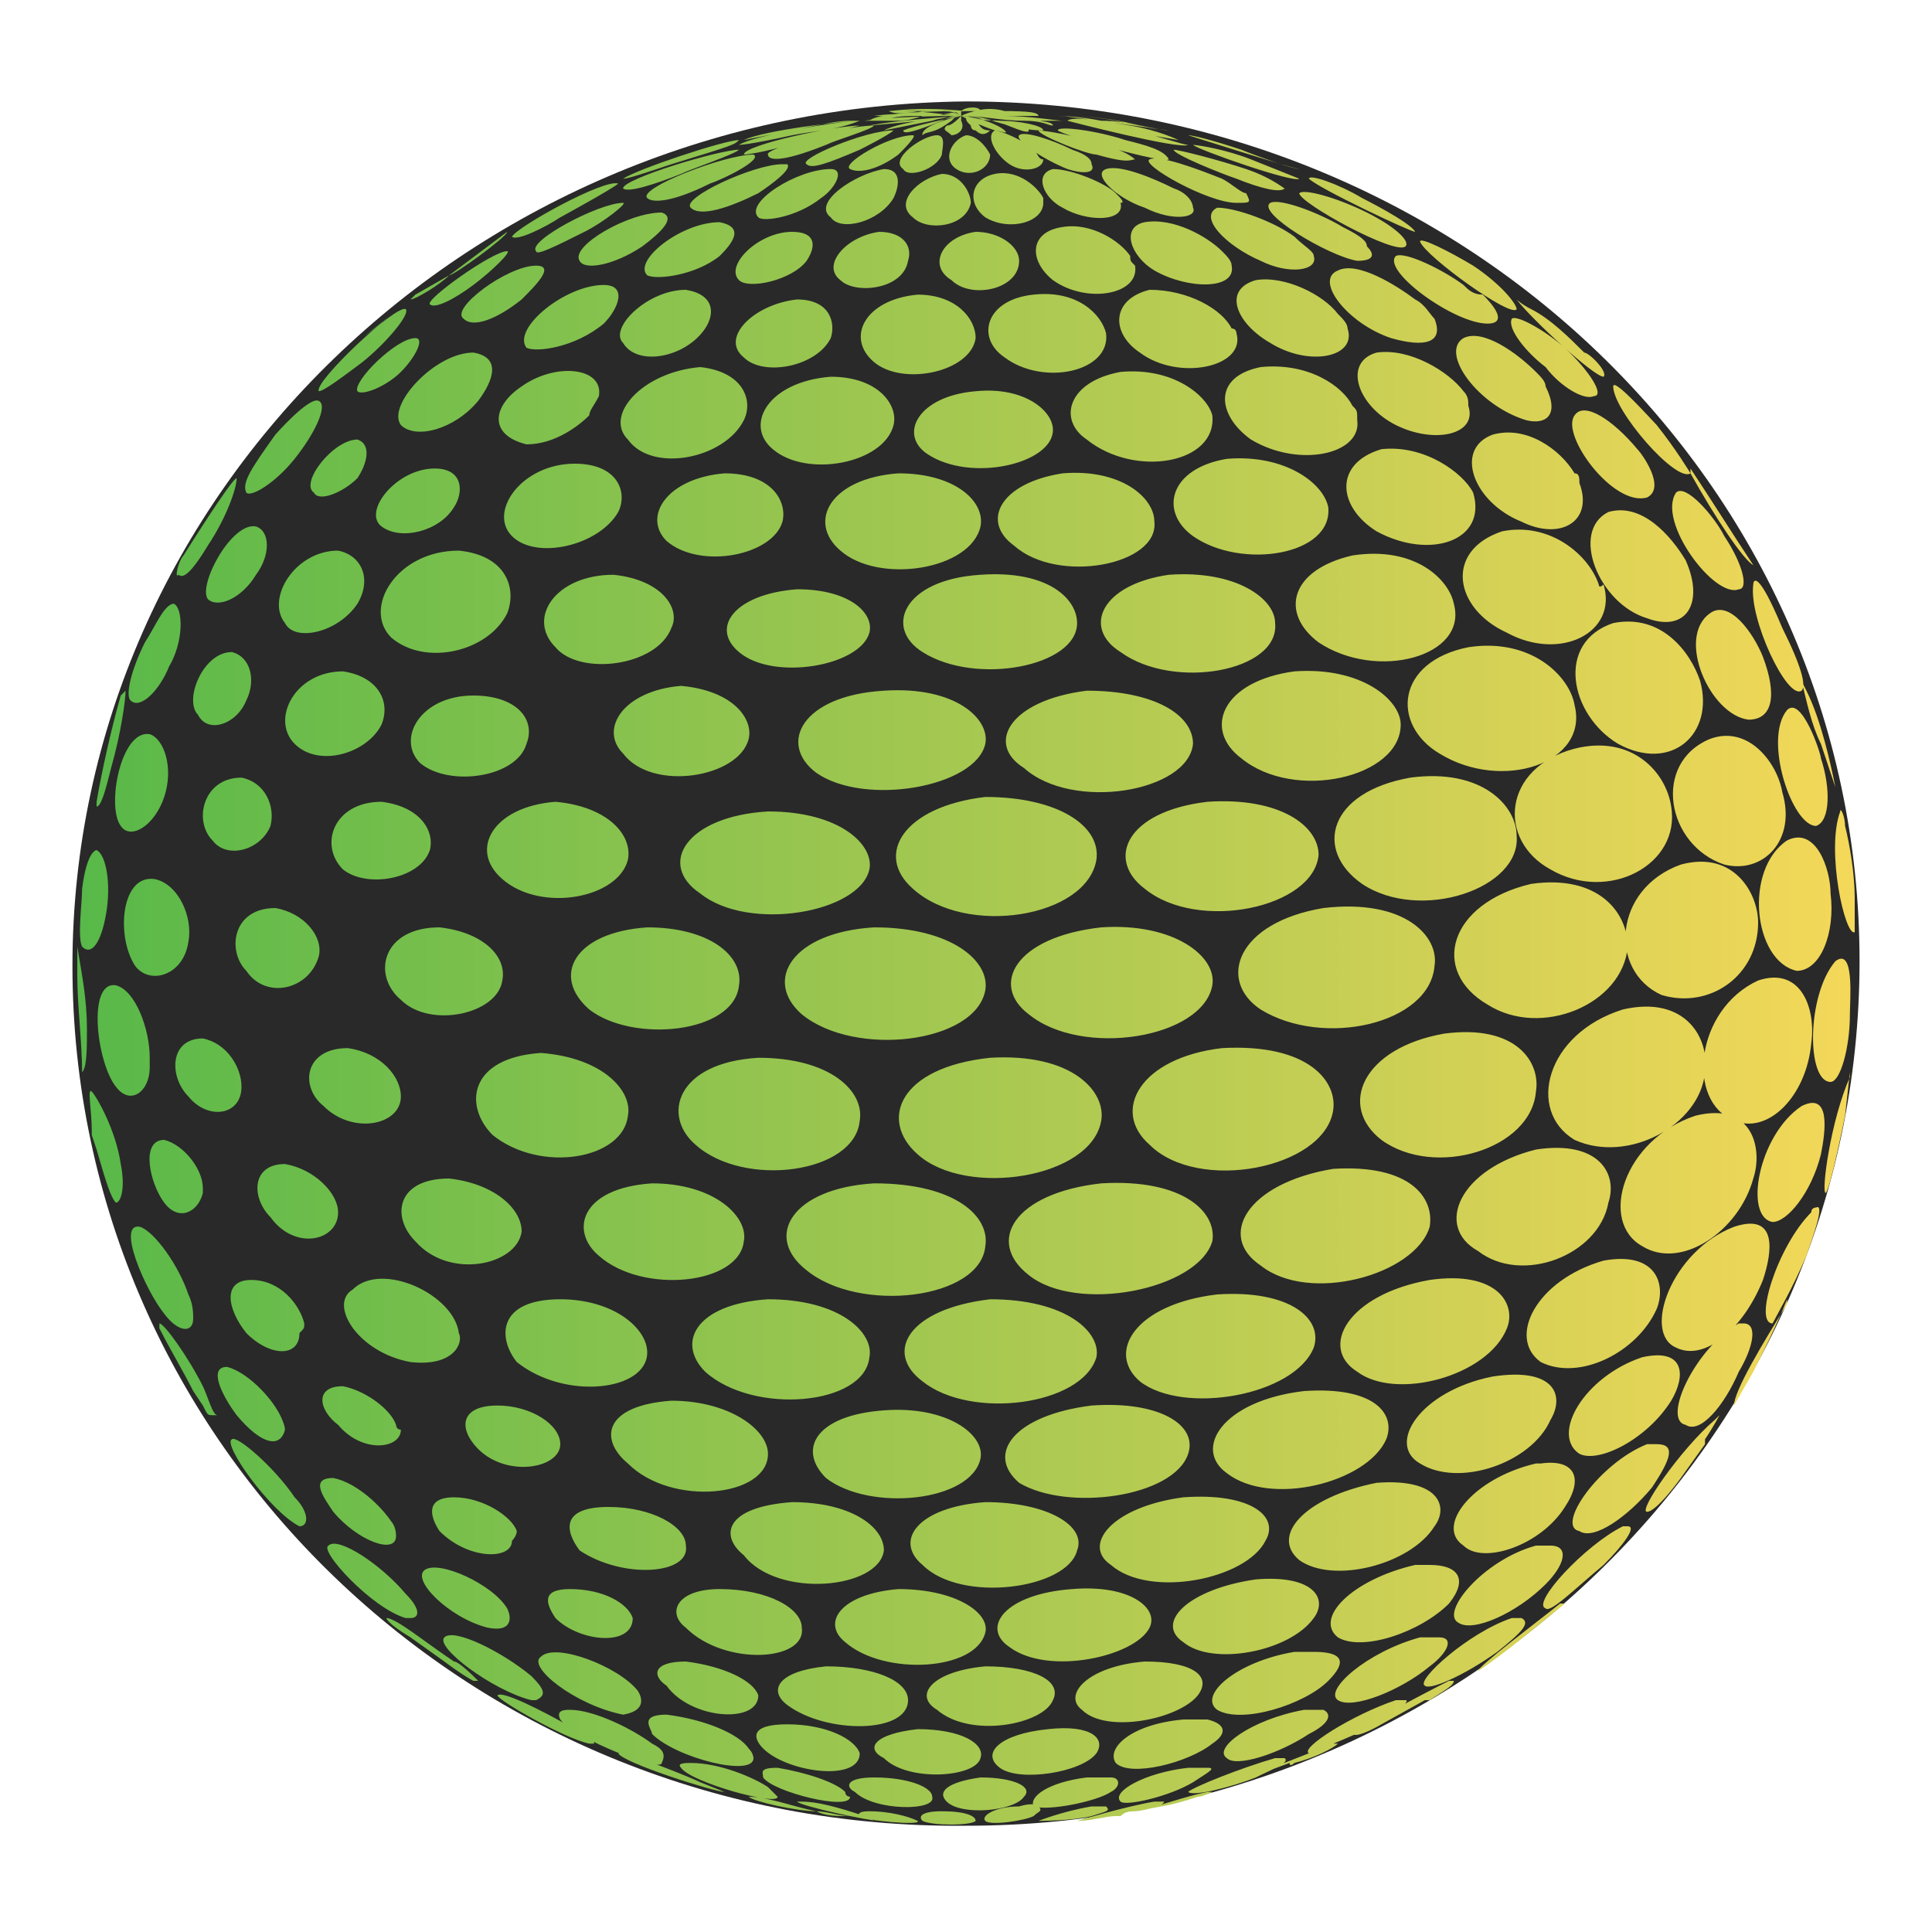
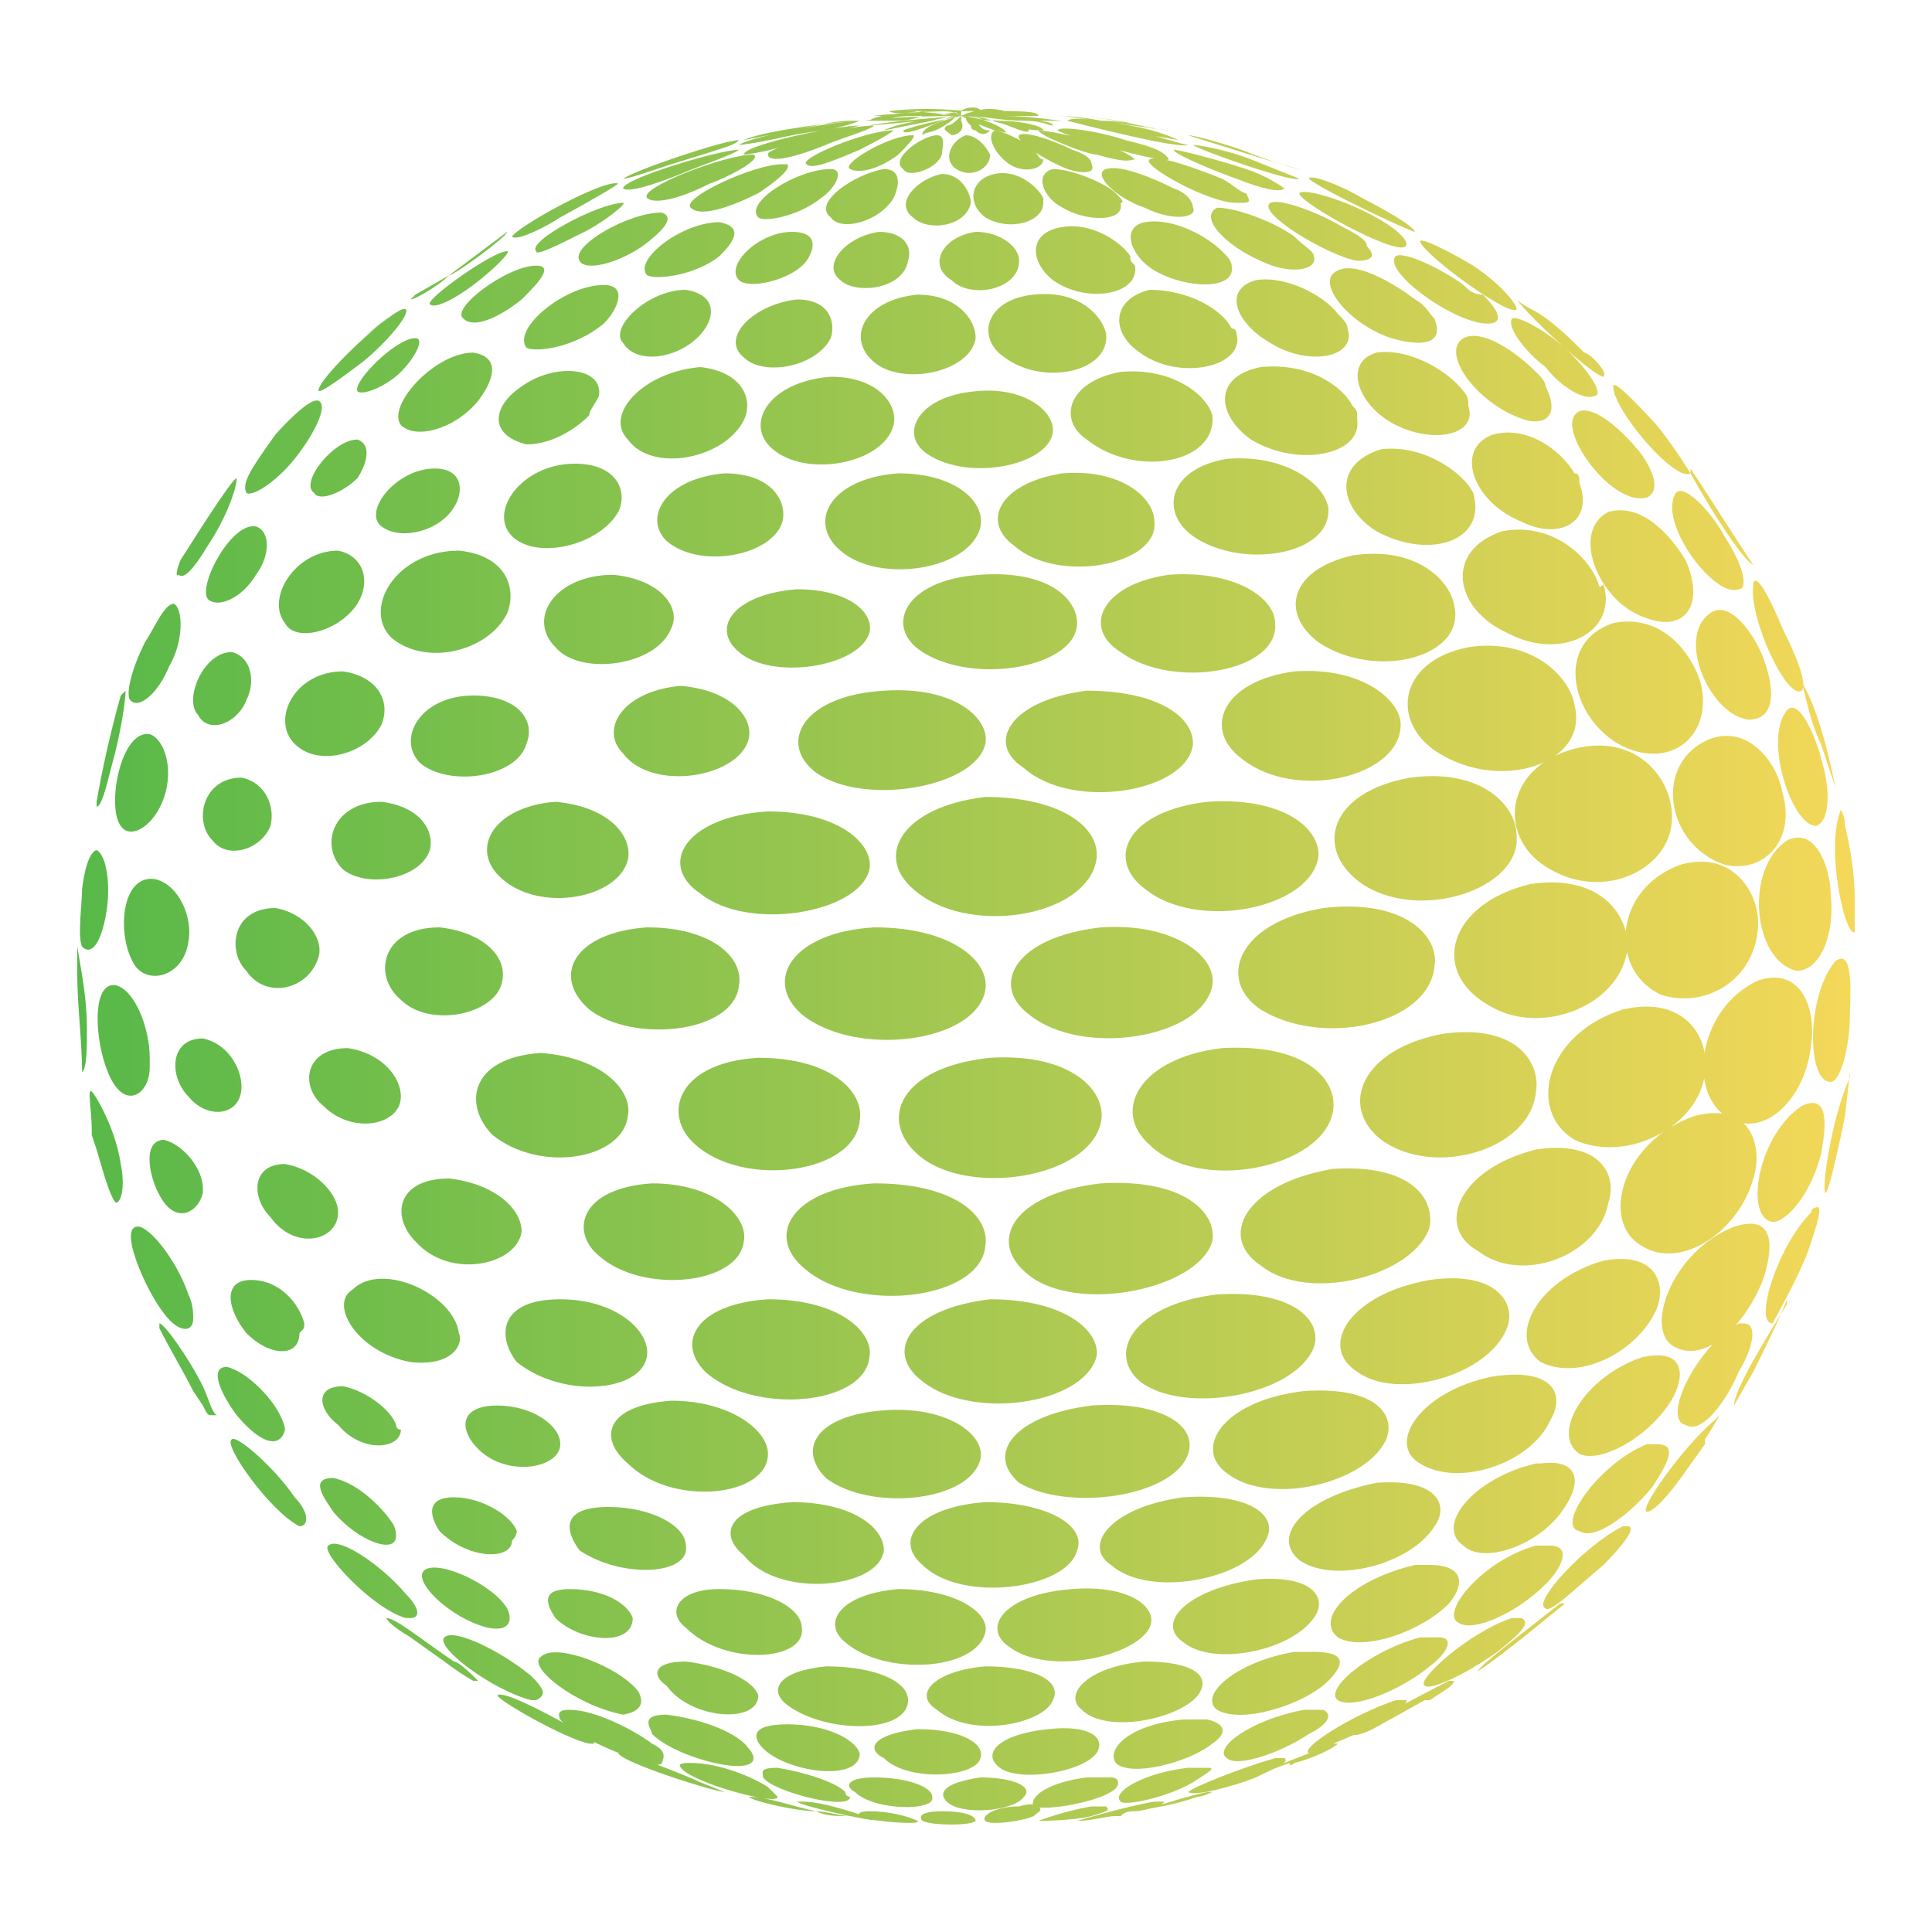
<svg xmlns="http://www.w3.org/2000/svg" version="1.1" id="Layer_1" x="0px" y="0px" width="40px" height="40px" viewBox="0 0 40 40" style="enable-background:new 0 0 40 40;" xml:space="preserve">
  <style type="text/css">
	.st0{fill:#292929;}
	.st1{fill:url(#SVGID_1_);}
</style>
  <g>
-     <path class="st0" d="M20,37.8c10.2,0,18.5-8,18.5-17.9c0-9.9-8.3-17.8-18.5-17.8C9.8,2.2,1.5,10.2,1.5,20   C1.5,29.9,9.8,37.9,20,37.8z" />
    <linearGradient id="SVGID_1_" gradientUnits="userSpaceOnUse" x1="-2.302" y1="300.225" x2="40.981" y2="300.225" gradientTransform="matrix(1 0 0 -1 0 320.225)">
      <stop offset="0" style="stop-color:#47B547" />
      <stop offset="1" style="stop-color:#FFDA5A" />
    </linearGradient>
    <path class="st1" d="M9.3,5.7C9.1,5.9,8.6,6.2,8.5,6.2c0,0,0,0,0.1-0.1l0,0L9.3,5.7c1.2-0.9,1.2-0.9,1.2-0.9   C10.5,4.9,9.4,5.7,9.3,5.7z M9.8,5.9c0.4-0.3,0.8-0.7,0.7-0.7c-0.3,0-1.7,1-1.6,1.1C9,6.4,9.4,6.2,9.8,5.9z M10.8,6.2   c0.3-0.3,0.7-0.7,0.3-0.7c-0.6,0-1.8,0.9-1.5,1.1C9.8,6.8,10.3,6.6,10.8,6.2z M20.2,7c0-0.4-0.4-0.9-1.2-0.9   c-1.1,0.1-1.5,0.9-0.9,1.4C18.7,8,20.1,7.7,20.2,7z M22.9,6.9c-0.1-0.4-0.6-0.9-1.5-0.8c-1,0.1-1.2,0.9-0.6,1.3   C21.6,8,23,7.7,22.9,6.9z M25.5,6.8c-0.2-0.4-0.9-0.8-1.7-0.8C23,6.2,23,6.9,23.6,7.3c0.8,0.6,2.2,0.3,2-0.4   C25.6,6.9,25.6,6.8,25.5,6.8z M27.7,6.5c-0.3-0.4-1.1-0.8-1.7-0.7c-0.7,0.2-0.4,0.9,0.3,1.3c0.8,0.5,1.8,0.3,1.6-0.3   C27.9,6.7,27.8,6.6,27.7,6.5z M29.3,6.2c-0.4-0.3-1.2-0.8-1.6-0.6c-0.5,0.2,0.2,1.1,1.1,1.4c0.7,0.2,1.1,0.1,0.9-0.4   C29.6,6.5,29.5,6.3,29.3,6.2z M30.3,5.9c-0.4-0.3-1.2-0.7-1.4-0.6c-0.3,0.3,1.2,1.4,1.9,1.4c0.3,0,0.3-0.2-0.1-0.6   C30.5,6.1,30.4,6,30.3,5.9z M12.5,6.7c0.3-0.3,0.5-0.8,0-0.8c-0.8,0-1.9,0.9-1.6,1.3C11.1,7.3,11.9,7.2,12.5,6.7z M14.6,6.8   c0.2-0.3,0.2-0.7-0.4-0.8c-0.8,0-1.6,0.8-1.3,1.1C13.2,7.6,14.2,7.4,14.6,6.8z M17.2,7c0.1-0.3,0-0.8-0.7-0.8   c-0.9,0.1-1.6,0.8-1.1,1.2C15.8,7.8,16.9,7.6,17.2,7z M30.5,5.5C30,5.2,29.4,4.9,29.4,5c0.1,0.3,1.9,1.6,2,1.4   C31.4,6.3,31.1,5.9,30.5,5.5z M7.5,7L7.5,7c0.1-0.1,0.4-0.3,0.6-0.5C7.8,6.8,7.6,6.9,7.5,7z M6.1,9.5c0.4-0.5,0.7-1.1,0.5-1.2   C6.4,8.2,5.7,9,5.7,9C5.2,9.7,5,10,5.1,10.2C5.2,10.3,5.7,10,6.1,9.5z M7.4,9.9c0.2-0.3,0.3-0.7,0-0.8c-0.5,0-1.2,0.9-0.9,1.1   C6.6,10.4,7.1,10.2,7.4,9.9z M20.3,10.9c0.1-0.5-0.5-1.1-1.7-1.1c-1.4,0.1-1.9,1-1.2,1.6C18.2,12.1,20.1,11.8,20.3,10.9z    M23.9,10.8c0-0.5-0.7-1.1-1.9-1c-1.3,0.2-1.7,1-1,1.5C21.9,12.1,24,11.7,23.9,10.8z M27.5,10.5c-0.1-0.5-0.9-1.1-2.1-1   c-1.2,0.2-1.4,1.1-0.7,1.6c1,0.7,2.9,0.4,2.8-0.6C27.5,10.6,27.5,10.5,27.5,10.5z M30.5,10.2c-0.2-0.4-1-1-1.9-0.9   c-1,0.3-0.9,1.2-0.1,1.7C29.6,11.6,30.8,11.2,30.5,10.2C30.5,10.3,30.5,10.2,30.5,10.2z M32.6,9.8c-0.3-0.5-1-1-1.7-0.8   c-0.8,0.3-0.4,1.4,0.6,1.8c0.8,0.4,1.5,0,1.2-0.8C32.7,9.9,32.7,9.8,32.6,9.8z M33.9,9.3c-0.5-0.6-1.1-1-1.3-0.7   c-0.3,0.4,0.8,1.9,1.5,1.7C34.5,10.1,34,9.4,33.9,9.3z M9.4,10.5C9.6,10.2,9.6,9.7,9,9.7c-0.8,0-1.5,0.9-1.1,1.2   C8.3,11.2,9.1,11,9.4,10.5z M12.8,10.6c0.2-0.4,0-1-0.9-1c-1.1,0-1.8,1-1.3,1.5C11.1,11.6,12.4,11.3,12.8,10.6z M16.2,10.8   c0.1-0.4-0.2-1-1.2-1c-1.2,0.1-1.7,0.9-1.2,1.4C14.5,11.8,16,11.5,16.2,10.8z M34.3,8.8c-0.1-0.1-0.9-1-0.9-0.8   c0,0.5,1.3,2,1.6,1.8C35,9.8,34.7,9.3,34.3,8.8z M3.5,13.8c0.3-0.5,0.3-1.2,0.1-1.3c-0.2,0-0.4,0.5-0.6,0.8   c-0.3,0.6-0.4,1.1-0.3,1.2C2.9,14.7,3.3,14.3,3.5,13.8z M5.1,14.5c0.2-0.4,0.1-0.9-0.3-1c-0.6,0-1,1-0.7,1.3   C4.3,15.2,4.9,15,5.1,14.5z M20.4,15.4c0.1-0.5-0.6-1.2-2.1-1.1c-1.7,0.1-2.2,1.1-1.4,1.7C17.9,16.7,20.2,16.3,20.4,15.4z    M24.7,15.4c0-0.6-0.8-1.1-2.2-1.1c-1.6,0.2-2.1,1.1-1.3,1.6C22.2,16.8,24.6,16.4,24.7,15.4z M29,15c0-0.5-0.8-1.2-2.2-1.1   c-1.5,0.2-1.9,1.2-1.1,1.8C26.8,16.6,29,16.1,29,15z M32.6,14.6c-0.1-0.6-0.9-1.4-2.2-1.2c-1.5,0.3-1.6,1.6-0.6,2.2   C31.1,16.4,32.9,15.8,32.6,14.6z M35.2,14.1c-0.2-0.6-0.8-1.4-1.8-1.2c-1.2,0.4-0.9,1.9,0.1,2.5C34.6,16,35.5,15.2,35.2,14.1z    M36.5,13.6c-0.2-0.5-0.7-1.2-1.1-0.9c-0.7,0.5,0,2.1,0.8,2.2C36.7,14.9,36.8,14.4,36.5,13.6z M7.9,15c0.2-0.5-0.1-1-0.8-1.1   c-1,0-1.5,1-1,1.5C6.6,15.9,7.6,15.6,7.9,15z M10.9,15.4c0.2-0.5-0.2-1-1.1-1c-1.1,0-1.6,0.9-1.1,1.4C9.3,16.3,10.7,16.1,10.9,15.4   z M15.5,15.3c0.1-0.4-0.3-1-1.4-1.1c-1.2,0.1-1.7,0.9-1.2,1.4C13.5,16.4,15.3,16.1,15.5,15.3z M36.9,13c-0.5-1.2-0.6-1-0.6-0.9   c-0.1,0.7,0.7,2.4,1,2.2C37.4,14.2,37.3,13.8,36.9,13z M11.6,4.5c0,0,1.1-0.6,1.2-0.7l0,0c-0.3-0.1-2.1,0.9-2.2,1.1l0,0   C10.7,5,11.3,4.7,11.6,4.5z M12.1,4.8c0.4-0.2,0.9-0.6,0.8-0.6l0,0c-0.5,0-2,0.8-1.8,1C11.1,5.3,11.5,5.1,12.1,4.8z M21.1,5.4   c0-0.3-0.4-0.6-0.9-0.6c-0.7,0.1-1,0.7-0.5,1C20.1,6.2,21.1,6,21.1,5.4z M23.4,5.3C23.2,5,22.6,4.6,22,4.7   c-0.7,0.1-0.7,0.7-0.2,1.1c0.7,0.5,1.8,0.3,1.7-0.3C23.4,5.4,23.4,5.4,23.4,5.3z M25.3,5.2c-0.3-0.3-1-0.7-1.6-0.6   c-0.5,0.1-0.3,0.7,0.2,1C24.6,6,25.6,6,25.5,5.5C25.5,5.4,25.4,5.3,25.3,5.2z M26.8,4.9c-0.4-0.3-1.2-0.6-1.6-0.6   c-0.4,0.2,0.2,0.8,0.9,1.1c0.6,0.3,1.2,0.2,1.1-0.1C27.2,5.2,27,5.1,26.8,4.9z M27.8,4.7c-0.5-0.3-1.3-0.6-1.5-0.5   c-0.3,0.2,1.2,1.1,1.8,1.2c0.3,0,0.4-0.1,0.2-0.3C28.3,5,28.2,4.9,27.8,4.7z M13.3,5.1c0.4-0.3,0.7-0.6,0.4-0.7l0,0   c-0.7,0-1.9,0.7-1.7,1C12.1,5.6,12.7,5.5,13.3,5.1z M14.9,5.3c0.3-0.3,0.5-0.6,0-0.7c-0.8,0-1.8,0.8-1.5,1.1   C13.6,5.8,14.4,5.7,14.9,5.3z M16.7,5.4c0.2-0.3,0.2-0.6-0.3-0.6c-0.7,0-1.4,0.7-1.1,1C15.5,6,16.4,5.8,16.7,5.4z M18.8,5.4   c0.1-0.3-0.1-0.6-0.6-0.6c-0.7,0.1-1.2,0.7-0.8,1C17.7,6.1,18.7,6,18.8,5.4z M28.3,4.4C27.7,4.1,27,3.9,26.9,4c0,0.2,2,1.3,2.2,1.1   C29.2,5,28.9,4.7,28.3,4.4z M28.2,4.1c-0.5-0.3-1.1-0.5-1.1-0.4l0,0c0.2,0.2,2.1,1.1,2.2,1.1C29.2,4.6,28.2,4.1,28.2,4.1z M7.5,7.5   c0.5-0.4,1-1,0.9-1.1C8.2,6.3,6.5,7.9,6.6,8.1C6.7,8.1,7.1,7.8,7.5,7.5z M8.3,7.7C8.6,7.4,8.8,7,8.6,7c-0.4,0-1.3,0.9-1.2,1.1   C7.5,8.2,8,8,8.3,7.7z M21.8,8.9c0-0.4-0.6-0.9-1.6-0.8c-1.2,0.1-1.6,0.9-1,1.3C20.1,10,21.8,9.6,21.8,8.9z M25.1,8.6   c-0.1-0.4-0.8-1-1.9-0.9c-1.1,0.2-1.3,1-0.7,1.4C23.5,9.9,25.2,9.6,25.1,8.6C25.1,8.7,25.1,8.7,25.1,8.6z M28,8.4   c-0.2-0.4-0.9-0.9-1.9-0.8c-1,0.2-0.9,1-0.2,1.5c1,0.6,2.3,0.3,2.2-0.4C28.1,8.5,28.1,8.5,28,8.4z M30.3,8.1   c-0.3-0.4-1.1-0.9-1.8-0.8c-0.7,0.2-0.4,1.1,0.4,1.5c0.8,0.4,1.7,0.2,1.5-0.4C30.4,8.3,30.4,8.2,30.3,8.1z M31.8,7.7   c-0.4-0.4-1.1-0.9-1.5-0.7c-0.5,0.3,0.3,1.4,1.3,1.7C32,8.8,32.3,8.6,32,8C32,7.9,31.9,7.8,31.8,7.7z M9.9,8.3   c0.3-0.4,0.5-0.9-0.1-1C9,7.3,8,8.4,8.3,8.8C8.6,9.1,9.4,8.9,9.9,8.3z M12.2,8.6c0-0.1,0.1-0.2,0.2-0.4c0.1-0.6-0.9-0.7-1.6-0.2   c-0.6,0.4-0.7,1,0.1,1.2C11.5,9.2,12,8.8,12.2,8.6z M15.4,8.7c0.2-0.4,0-1-0.9-1.1c-1.2,0.1-2,1-1.5,1.5C13.5,9.8,15,9.5,15.4,8.7z    M18.5,8.8c0.1-0.4-0.3-1-1.3-1c-1.3,0.1-1.8,1-1.2,1.5C16.7,9.9,18.3,9.6,18.5,8.8z M32.5,7.3c-0.4-0.4-1.1-0.8-1.2-0.7   c-0.1,0.2,0.3,0.7,0.7,1C32.3,8,32.8,8.3,33,8.2C33.2,8.2,33,7.8,32.5,7.3z M32.8,7.3c-0.3-0.3-0.7-0.7-1.1-0.9l0,0   c-0.2-0.1-0.3-0.2-0.3-0.2l0,0c0.3,0.4,1.6,1.6,1.8,1.6l0,0C33.3,7.7,32.9,7.3,32.8,7.3z M4.3,11.3c0.4-0.6,0.6-1.2,0.6-1.4l0,0   c-0.1,0-1.1,1.6-1.1,1.6l0,0c-0.1,0.1-0.2,0.5-0.1,0.4C3.8,12,4,11.8,4.3,11.3z M5.3,11.9c0.3-0.4,0.3-0.9,0-1   c-0.5-0.1-1.2,1.2-1,1.5C4.5,12.6,5,12.4,5.3,11.9z M22.3,12.9c0-0.5-0.6-1.1-2-1c-1.6,0.1-2,1.1-1.2,1.6   C20.2,14.2,22.3,13.8,22.3,12.9z M26.4,12.9c0-0.5-0.8-1.1-2.2-1c-1.4,0.2-1.8,1.1-1,1.6C24.3,14.3,26.5,13.9,26.4,12.9z    M30.1,12.5c-0.1-0.5-0.8-1.2-2.1-1c-1.3,0.3-1.5,1.2-0.7,1.8C28.5,14.1,30.4,13.6,30.1,12.5z M33.1,12.1c-0.2-0.6-1-1.3-2-1.1   c-1.2,0.4-1,1.6,0.1,2.1c1.1,0.6,2.3,0,2-1C33.1,12.2,33.1,12.1,33.1,12.1z M34.9,11.6c-0.3-0.5-0.9-1.2-1.6-1   c-0.8,0.4-0.2,1.9,0.8,2.2C34.9,13.1,35.3,12.5,34.9,11.6z M7.4,12.5c0.3-0.5,0.1-1-0.4-1.1c-0.9,0-1.5,1-1.1,1.5   C6.1,13.3,7,13.1,7.4,12.5z M10.5,12.7c0.2-0.5,0-1.2-1-1.3c-1.3,0-2,1.2-1.4,1.8C8.8,13.8,10.1,13.5,10.5,12.7z M13.9,13   c0.2-0.4-0.2-1-1.2-1.1c-1.2,0-1.8,0.9-1.2,1.5C12,14,13.6,13.8,13.9,13z M18,13.1c0.1-0.4-0.4-0.9-1.5-0.9   c-1.3,0.1-1.8,0.8-1.2,1.3C16,14.1,17.8,13.8,18,13.1z M35.7,11.1c-0.2-0.4-0.8-1.1-1-0.9c-0.4,0.6,0.8,2.2,1.3,2   C36.2,12.2,36.1,11.7,35.7,11.1z M36.3,11.7c-0.4-0.6-0.9-1.4-1.3-2l0,0.1C35.5,10.7,36.1,11.6,36.3,11.7L36.3,11.7L36.3,11.7z    M2.3,15.9c0.2-0.7,0.3-1.4,0.3-1.6c0,0,0,0-0.1,0.1C2.3,15.1,2.1,16,2,16.6l0,0c0,0.1,0,0.1,0,0.1l0,0C2.1,16.7,2.2,16.3,2.3,15.9   z M3.4,16.5c0.2-0.6,0-1.2-0.3-1.3c-0.6-0.1-0.9,1.5-0.6,1.9C2.7,17.4,3.2,17.1,3.4,16.5z M22.7,17.8c0.1-0.7-0.8-1.3-2.3-1.3   c-1.7,0.2-2.3,1.2-1.5,1.9C20,19.4,22.5,19,22.7,17.8z M27.3,17.7c0-0.6-0.8-1.2-2.3-1.1c-1.7,0.2-2.1,1.2-1.3,1.8   C24.8,19.3,27.2,18.8,27.3,17.7z M31.4,17.3c0-0.6-0.7-1.4-2.2-1.2c-1.7,0.3-2,1.5-1,2.2C29.4,19.1,31.5,18.4,31.4,17.3z    M34.6,16.7c-0.1-0.7-0.8-1.5-2-1.2c-1.5,0.4-1.6,1.9-0.5,2.5C33.3,18.7,34.8,17.9,34.6,16.7z M36.9,16.4c-0.1-0.6-0.7-1.4-1.5-1.1   c-1.2,0.5-0.9,2.2,0.3,2.6C36.5,18.1,37.2,17.4,36.9,16.4z M5.6,17.1c0.1-0.4-0.1-0.9-0.6-1c-0.8,0-1,0.9-0.6,1.3   C4.7,17.8,5.4,17.6,5.6,17.1z M8.9,17.6c0.1-0.4-0.2-0.9-1-1c-1,0-1.3,0.9-0.8,1.4C7.6,18.4,8.7,18.2,8.9,17.6z M13,17.8   c0.1-0.5-0.4-1.1-1.5-1.2c-1.3,0.1-1.8,1-1.1,1.6C11.2,18.9,12.8,18.6,13,17.8z M18,18c0.1-0.5-0.6-1.2-2.1-1.2   c-1.7,0.1-2.3,1.1-1.4,1.7C15.5,19.3,17.8,18.9,18,18z M37.7,15.7c0-0.1-0.4-1.3-0.7-1c-0.5,0.6,0.1,2.4,0.6,2.4   C37.9,17,37.9,16.3,37.7,15.7z M37.4,14.3l-0.1-0.2l0,0c0.1,0.4,0.2,0.9,0.4,1.3c0.1,0.3,0.2,0.6,0.3,0.9   C37.9,15.8,37.7,14.9,37.4,14.3z M13.9,3.4C15.2,3,15.2,3,15.3,2.9v0c-0.3,0-2.1,0.6-2.4,0.8l0,0C13,3.7,13.3,3.6,13.9,3.4z    M14.1,3.6c0.2-0.1,1.1-0.4,1.2-0.5l0,0c-0.4,0-2.4,0.6-2.4,0.8C13,4,13.6,3.8,14.1,3.6z M14.7,3.8c0.3-0.1,1.1-0.5,0.9-0.6l0,0   c-0.6,0-2.4,0.7-2.2,0.9C13.5,4.2,13.9,4.2,14.7,3.8z M20.1,4.2c0-0.2-0.2-0.6-0.6-0.6c-0.5,0.1-1,0.6-0.6,0.9   C19.2,4.8,20,4.7,20.1,4.2z M21.6,4.1c-0.1-0.2-0.5-0.6-1-0.5c-0.5,0.1-0.6,0.6-0.2,0.9c0.5,0.3,1.2,0.1,1.2-0.3   C21.6,4.2,21.6,4.1,21.6,4.1z M23.1,4c-0.2-0.2-0.9-0.5-1.3-0.5c-0.4,0.1-0.2,0.6,0.2,0.8c0.5,0.3,1.3,0.3,1.2-0.1   C23.3,4.2,23.2,4.1,23.1,4z M24.3,3.9c-0.4-0.2-1.1-0.5-1.4-0.4c-0.3,0.1,0.2,0.6,0.8,0.8c0.6,0.3,1.1,0.2,1,0   C24.7,4.2,24.6,4,24.3,3.9z M25.3,3.7c-0.5-0.2-1.3-0.5-1.5-0.4c-0.2,0.1,1.2,0.9,1.8,0.9c0.3,0,0.3,0,0.2-0.2   C25.7,4,25.5,3.8,25.3,3.7z M25.8,3.5c-0.6-0.2-1.4-0.4-1.5-0.4c0,0.1,1,0.5,1.3,0.6c0.5,0.2,0.9,0.3,1,0.2   C26.7,4,26.4,3.7,25.8,3.5z M15.7,4c0.3-0.2,0.7-0.5,0.6-0.6l-0.1,0c-0.6,0-2.1,0.7-1.9,0.9C14.5,4.5,15.1,4.3,15.7,4z M17,4.1   c0.3-0.2,0.5-0.6,0.2-0.6l0,0c-0.7,0-1.8,0.7-1.5,1C15.8,4.6,16.5,4.5,17,4.1z M18.5,4.1c0.1-0.2,0.2-0.6-0.2-0.6   c-0.6,0.1-1.5,0.7-1.1,1C17.4,4.8,18.2,4.6,18.5,4.1z M25.9,3.3C25.4,3.1,24.8,3,24.7,3l0,0c0.1,0.1,2.1,0.8,2.2,0.7   C26.9,3.7,26.4,3.5,25.9,3.3z M25.7,3.1c-0.6-0.2-1-0.3-1.1-0.3l0,0c0,0,2.2,0.7,2.3,0.7C26.8,3.5,26.2,3.3,25.7,3.1z M22.8,2.5   c-0.5-0.1-0.9-0.1-0.9-0.1c0,0,0,0,0.1,0c0.7,0,1.3,0.1,2,0.3l0,0C24,2.7,23.4,2.5,22.8,2.5z M16.4,2.7c0.5-0.1,0.9-0.2,1.2-0.2   c0.2,0,0.2,0,0.2,0v0c-0.3,0-2,0.2-2.4,0.4C15.4,2.9,15.4,2.9,16.4,2.7z M16.4,2.8c0.5-0.1,0.9-0.1,1.4-0.3v0   c-0.4,0-2.2,0.3-2.5,0.5v0C15.3,3,15.5,3,16.4,2.8z M16.6,2.9c1.2-0.3,1.2-0.3,1.2-0.3l0,0c-0.5,0-2.4,0.4-2.4,0.6   C15.5,3.2,16.1,3.1,16.6,2.9z M20.5,3.2C20.4,3,20.2,2.8,20,2.8c-0.3,0.1-0.5,0.5-0.2,0.7C20.1,3.7,20.5,3.5,20.5,3.2L20.5,3.2z    M21.4,3.1c-0.2-0.2-0.7-0.4-0.8-0.4c-0.2,0.1,0,0.5,0.3,0.7c0.3,0.2,0.7,0.1,0.7-0.1C21.5,3.3,21.5,3.2,21.4,3.1z M22.2,3.1   c-0.4-0.2-1-0.4-1.1-0.3c-0.1,0.1,0.5,0.5,1,0.7c0.3,0.1,0.6,0.1,0.5-0.1C22.6,3.3,22.5,3.2,22.2,3.1z M22.8,3   c-0.5-0.2-1.2-0.3-1.3-0.3c0,0.1,1,0.5,1.2,0.5c0.7,0.2,0.7,0.1,0.8,0.1C23.5,3.3,23.3,3.1,22.8,3z M23.3,2.9   c-0.6-0.2-1.4-0.3-1.4-0.2c0.1,0.1,2.2,0.7,2.3,0.6C24.1,3.1,23.7,3,23.3,2.9z M17.1,3c0.2-0.1,0.9-0.3,1-0.4l0,0l0,0   c-0.7,0-2.3,0.5-2.2,0.6C15.9,3.3,16.1,3.4,17.1,3z M17.8,3.1c0,0,0.6-0.3,0.7-0.4l0,0c-0.6,0-2,0.6-1.8,0.7   C16.8,3.5,17.1,3.4,17.8,3.1z M18.6,3.2c0.1-0.1,0.4-0.4,0.3-0.4h0c-0.5,0-1.5,0.6-1.3,0.7C17.8,3.6,18.2,3.5,18.6,3.2z M19.5,3.2   c0-0.1,0.1-0.4-0.1-0.4c-0.3,0-1,0.5-0.7,0.7C18.8,3.7,19.4,3.5,19.5,3.2z M23.5,2.7c-0.6-0.1-1.4-0.2-1.4-0.2c0,0,2.3,0.6,2.5,0.5   C24.5,3,23.9,2.8,23.5,2.7z M23.4,2.6c-0.6-0.1-1.2-0.2-1.3-0.1c0,0,2.3,0.4,2.3,0.4C24.4,2.9,24,2.7,23.4,2.6z M23.1,2.5   c-0.5-0.1-1-0.1-1.1-0.1c0,0,2.2,0.3,2.2,0.3l0,0C24.1,2.7,23.6,2.6,23.1,2.5z M19.9,2.3C19.9,2.3,19.9,2.3,19.9,2.3L19.9,2.3   c0.1,0,0.1,0,0.3,0c0.1,0,0.1,0,0.1,0v0C20.3,2.2,20,2.2,19.9,2.3z M19.7,2.3c0.1,0,0.2,0.1,0.2,0.1v0c0,0,0-0.1,0-0.1l0,0   c-0.1,0-0.3,0-0.3,0C19.6,2.3,19.6,2.3,19.7,2.3z M19.5,2.3c0.2,0,0.4,0.1,0.4,0.1c-0.2-0.1-0.3-0.1-0.7-0.1c0,0,0,0,0,0   c0,0,0,0,0.1,0C19.3,2.3,19.4,2.3,19.5,2.3z M19.3,2.3c0.3,0,0.5,0,0.6,0.1c-0.2,0-0.7-0.1-1.2-0.1l0,0C18.9,2.3,19.1,2.3,19.3,2.3   z M19.2,2.3c0.4,0,0.6,0,0.8,0c-1-0.1-1.5,0-1.6,0l0,0C18.6,2.4,18.9,2.3,19.2,2.3z M19.1,2.4c0.4,0,0.7,0,0.8,0   c-1.3-0.1-1.8,0-1.8,0l0,0c0,0,0.1,0,0.3,0C18.6,2.4,18.8,2.4,19.1,2.4z M20.6,2.3c-0.2,0-0.4,0-0.7,0.1h0c0.5,0,0.9,0,1.4,0   c0.2,0,0.2,0,0.2,0C21.5,2.3,21.1,2.3,20.6,2.3z M20.4,2.3c-0.2,0-0.3,0-0.5,0.1l0,0c0.4,0,0.7-0.1,1.1-0.1c0.1,0,0.1,0,0.1,0   C21.2,2.3,20.8,2.3,20.4,2.3z M20.2,2.3c-0.1,0-0.2,0.1-0.3,0.1l0,0c0.2,0,0.4-0.1,0.8-0.1c0.1,0,0.1,0,0.1,0   C20.8,2.3,20.5,2.2,20.2,2.3z M19,2.4c0.5,0,0.7,0,0.9,0c-1.4,0-2,0.1-2,0.1c0,0,0.1,0,0.4,0C18.5,2.4,18.8,2.4,19,2.4z M19.1,2.4   c0.4,0,0.7-0.1,0.9-0.1c-1.4,0-1.9,0.1-2,0.2c0,0,0.1,0,0.5,0C18.7,2.5,18.8,2.5,19.1,2.4z M19.1,2.5c0.3,0,0.5-0.1,0.8-0.1h0   C18.4,2.5,18,2.6,18,2.6C18,2.6,18,2.6,19.1,2.5z M19.9,2.5c0,0,0-0.1,0-0.1l0,0c-0.1,0.1-0.2,0.2-0.3,0.2c-0.1,0.1,0,0.1,0.1,0.2   C19.8,2.8,20,2.7,19.9,2.5z M20.2,2.5c-0.1,0-0.1-0.1-0.2-0.1v0c0,0.1,0,0.1,0.1,0.2c0,0,0,0.1,0.1,0.1c0.1,0.1,0.2,0.1,0.3,0   C20.3,2.7,20.3,2.6,20.2,2.5z M20.4,2.5c-0.2-0.1-0.4-0.1-0.5-0.1l0,0c0.2,0.1,0.4,0.2,0.7,0.3c0.1,0,0.3,0.1,0.2,0   C20.8,2.7,20.7,2.6,20.4,2.5z M20.6,2.5c-0.3,0-0.5-0.1-0.7-0.1l0,0C20.1,2.4,20.2,2.4,20.6,2.5c0.3,0.1,0.7,0.3,0.7,0.2   C21.3,2.6,21,2.6,20.6,2.5z M20.7,2.5c-0.2,0-0.5-0.1-0.8-0.1l0,0c0.4,0,0.6,0.1,1,0.2c0.4,0.1,0.6,0.1,0.7,0.1   C21.6,2.6,21.1,2.5,20.7,2.5z M20.8,2.4c-0.3,0-0.5,0-0.9,0h0c0.5,0,0.8,0.1,1.3,0.1c0.4,0,0.5,0.1,0.6,0.1   C21.8,2.5,21.4,2.5,20.8,2.4z M19.3,2.5c0.3-0.1,0.5-0.1,0.6-0.1l0,0c-1.3,0.1-1.6,0.3-1.6,0.3C18.3,2.7,18.3,2.7,19.3,2.5z    M19.5,2.5c0.2-0.1,0.3-0.1,0.4-0.1l0,0c-1,0.2-1.2,0.3-1.2,0.3C18.7,2.8,19,2.7,19.5,2.5z M19.7,2.5c0.1-0.1,0.1-0.1,0.2-0.1l0,0   c-0.9,0.2-0.8,0.4-0.8,0.4C19.2,2.7,19.3,2.8,19.7,2.5z M20.8,2.4c-0.3,0-0.6,0-0.9,0h0c0.5,0,0.9,0,1.6,0.1c0.3,0,0.4,0,0.5,0   C21.9,2.5,21.3,2.4,20.8,2.4z M20.8,2.4c-0.3,0-0.5,0-0.8,0h0c0.5,0,0.9,0,1.6,0c0.3,0,0.4,0,0.4,0C21.9,2.4,21.4,2.4,20.8,2.4z    M21.8,2.4c-0.6,0-1.2,0-1.8,0h0c0.6,0,1,0,1.5,0C21.7,2.4,21.7,2.4,21.8,2.4L21.8,2.4z M8.4,33c-0.5-0.6-1.4-1.2-1.6-1   c-0.2,0.1,0.9,1.3,1.6,1.5c0,0,0.1,0,0.1,0C8.7,33.5,8.7,33.3,8.4,33z M20.4,33.8c0.1-0.4-0.6-0.9-1.8-0.9C17.4,33,17,33.6,17.5,34   C18.3,34.7,20.2,34.6,20.4,33.8z M23.8,33.7c0.2-0.4-0.4-0.9-1.6-0.8c-1.4,0.1-1.9,0.8-1.3,1.2C21.7,34.7,23.5,34.3,23.8,33.7z    M27.2,33.5c0.3-0.4,0-0.9-1.2-0.8c-1.4,0.2-2.1,0.9-1.5,1.3C25.1,34.5,26.7,34.2,27.2,33.5z M30,33.2c0.4-0.5,0.2-0.8-0.4-0.8   c-0.1,0-0.2,0-0.3,0c-1.3,0.3-2.1,1.1-1.6,1.5C28.2,34.2,29.4,33.8,30,33.2z M32,32.8c0.4-0.4,0.5-0.8,0.1-0.8c-0.1,0-0.2,0-0.3,0   c-1.1,0.3-2,1.4-1.6,1.6C30.5,33.8,31.4,33.4,32,32.8z M33.2,32.4c0.4-0.4,0.7-0.8,0.5-0.8c0,0-0.1,0-0.1,0   c-0.8,0.4-1.9,1.6-1.6,1.7C32.1,33.4,32.6,32.9,33.2,32.4z M10.5,33.3c-0.3-0.5-1.4-1-1.7-0.8c-0.3,0.2,0.5,1,1.3,1.2   C10.6,33.8,10.6,33.5,10.5,33.3z M13.1,33.5c-0.1-0.3-0.6-0.6-1.3-0.6c-0.6,0-0.5,0.3-0.3,0.6C12,34,13.1,34.1,13.1,33.5   C13.1,33.6,13.1,33.6,13.1,33.5z M16.6,33.7c0-0.4-0.7-0.8-1.7-0.8c-0.9,0-1.1,0.5-0.7,0.8C15,34.5,16.7,34.4,16.6,33.7z    M11.9,35.8c-0.7-0.4-1.5-0.8-1.6-0.7c0,0.1,1.4,0.9,1.9,1c0,0,0.1,0,0.1,0l0,0C12.3,36,12.2,35.9,11.9,35.8z M20.3,36.4   c0.1-0.3-0.4-0.6-1.3-0.6c-0.9,0.1-1.1,0.4-0.7,0.6C18.8,36.9,20.2,36.8,20.3,36.4z M22.7,36.3c0.2-0.3-0.1-0.6-1-0.5   c-1,0.1-1.4,0.5-1,0.8C21.1,36.9,22.4,36.7,22.7,36.3z M25.1,36.1c0.3-0.2,0.3-0.4-0.1-0.5c-0.2,0-0.4,0-0.5,0   c-1.1,0.1-1.6,0.6-1.4,0.9C23.4,36.8,24.6,36.5,25.1,36.1z M27.1,35.9c0.4-0.2,0.5-0.4,0.3-0.5c-0.1,0-0.3,0-0.4,0   c-1.1,0.2-1.9,0.8-1.6,1C25.6,36.6,26.5,36.3,27.1,35.9z M28.5,35.7c0.5-0.3,0.7-0.5,0.6-0.5c-0.1,0-0.1,0-0.2,0   c-0.9,0.3-2,1-1.8,1.1C27.1,36.3,27.9,36,28.5,35.7z M28.6,35.7l0.9-0.5l0.1,0c0.3-0.2,0.5-0.3,0.5-0.4l0,0c0,0,0,0-0.1,0   c-0.6,0.3-1.9,1-2,1.1C28.1,36,28.6,35.7,28.6,35.7z M13.5,36.1c-0.4-0.3-1.2-0.7-1.7-0.7c-0.1,0-0.3,0-0.2,0.2   c0.3,0.4,2.1,1.1,2.1,0.9C13.8,36.3,13.7,36.2,13.5,36.1z M15.5,36.2c-0.2-0.3-0.9-0.6-1.7-0.7c-0.6,0-0.3,0.3-0.3,0.4   c0.5,0.5,2.1,0.9,2.1,0.5C15.6,36.4,15.6,36.3,15.5,36.2z M17.8,36.3c-0.1-0.3-0.7-0.6-1.5-0.6c-0.8,0-0.7,0.3-0.5,0.5   C16.3,36.7,17.8,36.9,17.8,36.3C17.8,36.4,17.8,36.4,17.8,36.3z M20.2,37.7c0-0.1-0.2-0.2-0.7-0.2c-0.4,0-0.5,0.1-0.4,0.2   C19.3,37.8,20.1,37.8,20.2,37.7z M21.4,37.6c0.1-0.1,0.2-0.1,0.1-0.2c-0.1-0.1-0.4,0-0.4,0c-0.5,0-0.8,0.2-0.7,0.3   C20.5,37.8,21.2,37.7,21.4,37.6z M22.6,37.6c0.3-0.1,0.4-0.1,0.3-0.2c-0.1,0-0.3,0-0.3,0c-0.6,0.1-1.1,0.3-1.1,0.3   C21.5,37.7,22.2,37.7,22.6,37.6z M23.5,37.5c0.1,0,0.6-0.1,0.6-0.2l0,0c0,0-0.1,0-0.2,0c-0.6,0.1-1.6,0.4-1.6,0.4   c0.3,0,0.6-0.1,0.8-0.1l0.1,0C23.3,37.5,23.4,37.5,23.5,37.5z M16.9,37.5c-0.5-0.1-1-0.3-1.4-0.3l0,0c0.1,0.1,1,0.3,1.4,0.3   c0.2,0,0.5,0.1,0.7,0.1h0C17.3,37.6,17.1,37.6,16.9,37.5z M17.9,37.6c-0.6-0.2-1-0.3-1.3-0.3c-0.1,0-0.1,0-0.1,0   c0.1,0.1,1.5,0.4,1.7,0.4C18.1,37.7,18.1,37.7,17.9,37.6z M19,37.7c-0.2-0.1-0.6-0.2-1-0.2c-0.3,0-0.2,0.1-0.2,0.1   C17.9,37.7,19.1,37.8,19,37.7L19,37.7z M21.2,37.2c0.2-0.2-0.2-0.4-0.9-0.4c-0.7,0.1-0.9,0.3-0.7,0.5C19.9,37.6,21,37.5,21.2,37.2z    M23,37.1c0.2-0.1,0.2-0.3,0-0.3c-0.2,0-0.4,0-0.5,0c-0.8,0.1-1.2,0.4-1.1,0.6C21.7,37.5,22.7,37.3,23,37.1z M24.7,36.9   c0.3-0.2,0.5-0.3,0.3-0.3c-0.1,0-0.3,0-0.4,0c-0.9,0.1-1.6,0.5-1.4,0.7C23.3,37.4,24.2,37.2,24.7,36.9z M26,36.8   c0.4-0.2,0.7-0.3,0.6-0.4c0,0-0.2,0-0.2,0c-0.7,0.2-1.7,0.6-1.8,0.7l0,0C24.7,37.2,25.5,37,26,36.8z M23.5,37.5   c0.5-0.1,0.7-0.1,1.3-0.3l0,0c0.1,0,0.3-0.1,0.3-0.1c0,0,0,0-0.1,0C24.5,37.2,24,37.4,23.5,37.5z M26.8,36.5   c0.4-0.1,0.8-0.3,0.9-0.4c0,0,0,0-0.1,0c-0.5,0.2-2,0.8-2.1,0.8c0.1,0,0.4-0.1,1.2-0.4l0,0C26.7,36.6,26.8,36.5,26.8,36.5z    M14.5,36.9c-0.2-0.1-1.2-0.5-1.6-0.6c0,0-0.1,0-0.1,0c0.1,0.2,2,0.8,2.2,0.8C15,37.1,15,37.1,14.5,36.9z M15.9,37   c-0.3-0.2-1-0.5-1.6-0.5c-0.1,0-0.3,0-0.2,0.1c0.2,0.3,2,0.8,2,0.6C16.1,37.2,16,37.1,15.9,37z M17.5,37.1   c-0.2-0.2-0.8-0.4-1.4-0.5c-0.4,0-0.3,0.1-0.3,0.2c0.2,0.3,1.8,0.7,1.8,0.4C17.6,37.2,17.5,37.2,17.5,37.1z M19.3,37.2   c0-0.2-0.5-0.4-1.2-0.4c-0.6,0-0.6,0.2-0.4,0.3C18.1,37.5,19.4,37.5,19.3,37.2z M6.1,31c-0.4-0.6-1.2-1.3-1.3-1.2   c-0.2,0.1,0.8,1.5,1.4,1.8l0,0C6.4,31.6,6.4,31.3,6.1,31z M22.3,32.1c0.2-0.5-0.6-1-1.9-1c-1.4,0.1-1.9,0.8-1.3,1.3   C19.9,33.2,22.1,32.9,22.3,32.1z M26.2,31.9c0.3-0.5-0.3-1-1.7-0.9c-1.5,0.2-2.1,1-1.5,1.4C23.8,33.1,25.8,32.7,26.2,31.9z    M29.7,31.6c0.3-0.4,0.1-1-1.2-0.9c-1.5,0.3-2.2,1.1-1.6,1.6C27.6,32.8,29.2,32.4,29.7,31.6z M32.4,31.2c0.4-0.6,0.2-1-0.5-0.9   c0,0-0.1,0-0.1,0c-1.3,0.3-2.1,1.3-1.5,1.7C30.7,32.4,31.9,32,32.4,31.2z M34.2,30.8c0.4-0.6,0.5-0.9,0.1-0.9c-0.1,0-0.1,0-0.2,0   c-1,0.4-1.9,1.7-1.4,1.8C33,31.9,33.7,31.4,34.2,30.8z M8.1,31.5c-0.2-0.3-0.7-0.8-1.2-0.9c-0.5,0-0.2,0.4,0,0.7   c0.5,0.6,1.3,0.9,1.3,0.5C8.2,31.6,8.1,31.5,8.1,31.5z M10.7,31.7C10.6,31.4,10,31,9.4,31c-0.6,0-0.5,0.4-0.3,0.7   c0.6,0.6,1.5,0.6,1.5,0.2C10.7,31.8,10.7,31.7,10.7,31.7z M14.2,32c0-0.4-0.7-0.8-1.6-0.8c-1,0-0.9,0.5-0.6,0.9   C12.9,32.7,14.3,32.6,14.2,32z M18.3,32.1c0-0.5-0.7-1-1.9-1c-1.4,0.1-1.5,0.7-1,1.1C16.1,33.1,18.2,32.9,18.3,32.1z M34.8,30.6   l0.5-0.7l0-0.1c0.2-0.3,0.3-0.5,0.3-0.5c0,0,0,0-0.1,0.1c-0.7,0.6-1.6,1.9-1.4,1.9C34.3,31.3,34.8,30.6,34.8,30.6z M9.4,34.4   c-0.6-0.4-1.2-0.9-1.4-0.9l0,0c0,0,0,0.1,0.5,0.4l0.7,0.5c0.4,0.3,0.6,0.4,0.6,0.4c0,0,0,0,0.1,0C9.8,34.7,9.5,34.4,9.4,34.4z    M21.8,35.2c0.2-0.4-0.4-0.7-1.4-0.7c-1.1,0.1-1.5,0.6-1,0.9C20.1,36,21.6,35.7,21.8,35.2z M24.8,35.1c0.3-0.4-0.1-0.7-1.1-0.7   c-1.2,0.1-1.7,0.7-1.3,1C22.9,35.9,24.4,35.6,24.8,35.1z M27.5,34.8c0.4-0.4,0.3-0.6-0.3-0.6c-0.1,0-0.3,0-0.4,0   c-1.2,0.2-2,0.9-1.6,1.2C25.7,35.7,27,35.3,27.5,34.8z M29.6,34.5c0.4-0.3,0.5-0.6,0.2-0.6c-0.1,0-0.2,0-0.4,0   c-1.1,0.3-2,1.1-1.7,1.3C28,35.4,29,35,29.6,34.5z M31,34.2c0.5-0.4,0.7-0.6,0.5-0.7c-0.1,0-0.1,0-0.2,0c-0.9,0.3-2,1.3-1.8,1.4   C29.6,35,30.3,34.7,31,34.2z M11,34.7c-0.6-0.5-1.6-1-1.8-0.8c-0.2,0.2,1,1.1,1.8,1.3c0,0,0.1,0,0.1,0C11.3,35.1,11.3,35,11,34.7z    M13.2,35c-0.4-0.5-1.7-1-2-0.7c-0.3,0.2,0.7,1,1.7,1.2C13.5,35.4,13.2,35,13.2,35z M15.7,35.1c-0.1-0.3-0.7-0.6-1.5-0.7   c-0.7,0-0.7,0.3-0.4,0.5C14.3,35.6,15.7,35.7,15.7,35.1C15.7,35.2,15.7,35.1,15.7,35.1z M18.8,35.2c0-0.4-0.7-0.7-1.7-0.7   c-1,0.1-1.2,0.5-0.8,0.8C17.1,35.9,18.8,35.9,18.8,35.2z M30.6,34.6c0.6-0.4,1.3-1,1.8-1.4l0,0l0,0c0,0,0,0-0.1,0   C31.8,33.6,30.6,34.5,30.6,34.6C30.5,34.6,30.5,34.6,30.6,34.6z M3.9,26.8c-0.2-0.6-0.7-1.3-1-1.4c-0.5-0.1,0.1,1.3,0.5,1.8   c0.3,0.4,0.6,0.4,0.6,0.1C4,27.2,4,27,3.9,26.8z M22.7,28.1c0.1-0.5-0.6-1.2-2.2-1.2c-1.7,0.2-2.2,1.1-1.4,1.7   C20.1,29.4,22.4,29.1,22.7,28.1z M27.2,27.9c0.2-0.6-0.5-1.2-2-1.1c-1.7,0.2-2.3,1.2-1.6,1.8C24.5,29.3,26.8,28.9,27.2,27.9z    M31.2,27.5c0.2-0.5-0.2-1.2-1.6-1c-1.7,0.3-2.3,1.4-1.5,1.9C28.9,29,30.8,28.5,31.2,27.5z M34.3,27.1c0.2-0.5,0-1.2-1.1-1   c-1.4,0.4-2,1.6-1.3,2.1C32.7,28.6,33.9,28,34.3,27.1z M36.5,26.5c0.2-0.6,0.3-1.4-0.6-1.1c-1.3,0.5-1.9,2.2-1.2,2.5   C35.3,28.2,36.1,27.5,36.5,26.5z M6.3,27.4c-0.1-0.4-0.5-0.9-1.1-0.9c-0.6,0-0.5,0.6-0.1,1.1c0.5,0.5,1.1,0.5,1.1,0   C6.3,27.5,6.3,27.5,6.3,27.4z M9.5,27.6c-0.1-0.8-1.6-1.5-2.2-0.9C6.8,27,7.4,28,8.5,28.2C9.4,28.3,9.6,27.8,9.5,27.6z M13.4,28   c0-0.5-0.7-1.1-1.8-1.1c-1.3,0-1.3,0.8-0.9,1.3C11.7,29,13.4,28.8,13.4,28z M18,28.1c0.1-0.5-0.6-1.2-2.1-1.2   c-1.5,0.1-1.9,0.9-1.3,1.5C15.6,29.3,17.9,29.1,18,28.1z M37.4,26c0.1-0.3,0.4-1.1,0.2-1c0,0-0.1,0-0.1,0.1   c-0.7,0.7-1.2,2.3-0.8,2.3C36.8,27.2,37.1,26.7,37.4,26z M4.2,28.7c-0.3-0.6-0.8-1.3-0.9-1.3c0,0,0,0,0,0.1   c0.2,0.4,0.5,0.9,0.7,1.3l0.2,0.3c0.1,0.2,0.1,0.2,0.2,0.2c0,0,0,0,0.1,0C4.4,29.3,4.3,28.9,4.2,28.7z M5.8,29.3   c-0.2-0.4-0.7-0.9-1.1-1c-0.4,0-0.1,0.6,0.2,1c0.5,0.6,0.9,0.7,1,0.3C5.9,29.5,5.8,29.3,5.8,29.3z M20.3,30.2c0.1-0.5-0.7-1.1-2-1   c-1.4,0.1-1.8,0.8-1.2,1.4C18,31.3,20.1,31.1,20.3,30.2z M24.6,30.1c0.2-0.6-0.6-1.1-2-1c-1.6,0.2-2.2,1-1.5,1.6   C22.1,31.3,24.3,31,24.6,30.1z M28.7,29.8c0.2-0.5-0.2-1.1-1.7-1c-1.7,0.2-2.3,1.2-1.6,1.7C26.3,31.2,28.3,30.7,28.7,29.8z    M32.1,29.4c0.3-0.5,0.1-1.1-1.2-0.9c-1.5,0.3-2.2,1.4-1.5,1.8C30.2,30.8,31.7,30.3,32.1,29.4z M34.6,29c0.3-0.5,0.3-1.1-0.6-0.9   c-1.2,0.4-1.9,1.6-1.3,2C33.1,30.3,34.1,29.8,34.6,29z M36,28.4c0.3-0.5,0.4-1,0.1-1c0,0-0.1,0-0.1,0c-0.9,0.5-1.6,2-1.1,2.1   C35.2,29.7,35.7,29.1,36,28.4z M8.2,29.5c-0.1-0.3-0.6-0.7-1.1-0.8c-0.6,0-0.5,0.5-0.1,0.8c0.5,0.6,1.3,0.5,1.3,0.1   C8.2,29.6,8.2,29.5,8.2,29.5z M11.6,29.9c0-0.4-0.6-0.8-1.3-0.8c-0.8,0-0.8,0.5-0.4,0.9C10.5,30.6,11.6,30.4,11.6,29.9z M15.9,30.1   c0-0.5-0.8-1.1-2-1.1c-1.4,0.1-1.5,0.8-0.9,1.3C13.9,31.2,15.9,31,15.9,30.1z M36.3,28.4c0.2-0.4,0.5-1,0.7-1.5l0,0l0,0.1   c-0.5,0.8-1.1,1.8-1.1,2.1C35.9,29.1,36.3,28.4,36.3,28.4z M2.5,24.1c-0.1-0.7-0.5-1.4-0.6-1.5c-0.1-0.1,0,0.4,0,0.8l0,0.1L2,23.8   c0.2,0.7,0.3,1,0.4,1.1l0,0C2.5,24.9,2.6,24.6,2.5,24.1z M4.2,24.6c0-0.4-0.4-0.9-0.8-1c-0.5,0-0.3,0.9,0,1.3   c0.3,0.4,0.7,0.2,0.8-0.2C4.2,24.7,4.2,24.6,4.2,24.6z M20.4,25.8c0.1-0.6-0.6-1.3-2.3-1.3c-1.7,0.1-2.3,1.1-1.4,1.8   C17.8,27.2,20.3,26.9,20.4,25.8z M25.1,25.7c0.1-0.6-0.6-1.3-2.3-1.2c-1.8,0.2-2.4,1.2-1.5,1.9C22.3,27.2,24.8,26.7,25.1,25.7z    M29.6,25.4c0.1-0.6-0.4-1.3-2-1.2c-1.8,0.3-2.4,1.4-1.5,2C27.1,27,29.3,26.4,29.6,25.4z M33.3,24.9c0.2-0.6-0.2-1.3-1.5-1.1   c-1.6,0.4-2.1,1.6-1.2,2.1C31.5,26.6,33.1,26,33.3,24.9z M36.3,24.4c0.2-0.6,0-1.6-1.2-1.3c-1.5,0.5-2,2.2-1.1,2.7   C34.8,26.3,36,25.5,36.3,24.4z M37.7,23.9c0.1-0.5,0.2-1.3-0.4-1c-0.9,0.6-1.2,2.3-0.6,2.4C37,25.3,37.5,24.7,37.7,23.9z M7,25.1   c0-0.4-0.5-0.9-1.1-1c-0.7,0-0.7,0.7-0.3,1.1C6.1,25.9,7,25.7,7,25.1z M10.8,25.5c0-0.5-0.6-1-1.5-1.1c-1.1,0-1.2,0.8-0.7,1.3   C9.3,26.5,10.7,26.2,10.8,25.5z M15.4,25.7c0.1-0.5-0.6-1.2-1.9-1.2c-1.5,0.1-1.7,1-1.1,1.5C13.3,26.8,15.3,26.6,15.4,25.7z    M38.2,23.1l0.1-0.9l0,0v0c0,0,0,0,0,0.1c-0.4,0.9-0.6,2.4-0.5,2.4C37.9,24.6,38.2,23.1,38.2,23.1z M2.2,18.9   c0.1-0.6,0-1.2-0.2-1.3c0,0-0.2,0-0.3,0.8c0,0.3-0.1,1,0,1.2C1.9,19.8,2.1,19.5,2.2,18.9C2.2,19,2.2,19,2.2,18.9z M3.9,19.5   C4,19,3.7,18.3,3.2,18.2c-0.7-0.1-0.8,1.2-0.4,1.8C3.1,20.4,3.8,20.2,3.9,19.5z M20.4,20.5c0.1-0.6-0.7-1.3-2.3-1.3   c-1.7,0.1-2.3,1.1-1.5,1.8C17.7,21.9,20.2,21.6,20.4,20.5z M25.1,20.4c0.1-0.6-0.8-1.3-2.3-1.2c-1.8,0.2-2.3,1.2-1.5,1.8   C22.4,21.9,24.9,21.5,25.1,20.4z M29.7,20c0.1-0.6-0.6-1.4-2.3-1.2c-1.8,0.3-2.2,1.5-1.3,2.1C27.4,21.7,29.6,21.2,29.7,20z    M33.7,19.6c0-0.7-0.6-1.5-2-1.3c-1.7,0.4-2.1,1.8-0.9,2.5C31.9,21.5,33.6,20.8,33.7,19.6z M36.4,19.1c0-0.6-0.5-1.5-1.6-1.2   c-1.4,0.5-1.5,2.2-0.4,2.7C35.4,20.9,36.4,20.2,36.4,19.1z M37.9,18.5c0-0.5-0.3-1.4-0.9-1.1c-0.9,0.6-0.7,2.5,0.2,2.7   C37.7,20.1,38,19.3,37.9,18.5z M6.6,19.8c0.1-0.4-0.3-0.9-0.9-1c-0.9,0-1,0.9-0.6,1.3C5.5,20.7,6.4,20.5,6.6,19.8z M10.4,20.3   c0.1-0.5-0.4-1-1.3-1.1c-1.2,0-1.4,1-0.8,1.5C8.9,21.3,10.3,21,10.4,20.3z M15.3,20.4c0.1-0.6-0.6-1.2-1.9-1.2   c-1.5,0.1-2,1-1.2,1.7C13.1,21.6,15.2,21.4,15.3,20.4z M38.4,18.6c0-0.5-0.1-1.1-0.2-1.5l0,0c0-0.2-0.1-0.4-0.1-0.3l0,0   c-0.3,0.8,0.1,2.6,0.3,2.5C38.4,19.2,38.4,18.6,38.4,18.6z M1.8,21.3c0-0.6-0.1-1.1-0.2-1.7l0,0.6c0,0.6,0.1,1.4,0.1,2v0   C1.8,22.1,1.8,21.7,1.8,21.3z M3.1,21.9c0-0.6-0.3-1.4-0.7-1.5c-0.6-0.1-0.4,1.6,0,2.1c0.3,0.4,0.7,0.1,0.7-0.4   C3.1,22,3.1,21.9,3.1,21.9z M22.8,23.2c0.1-0.6-0.6-1.4-2.3-1.3c-1.9,0.2-2.3,1.3-1.5,2C20,24.8,22.6,24.4,22.8,23.2z M27.6,23   c0.1-0.6-0.5-1.4-2.3-1.3c-1.7,0.2-2.3,1.3-1.5,2C24.8,24.7,27.4,24.2,27.6,23z M31.8,22.6c0.1-0.6-0.4-1.4-1.9-1.2   c-1.7,0.3-2.2,1.5-1.3,2.2C29.7,24.4,31.7,23.8,31.8,22.6z M35.3,22.2c0.1-0.7-0.4-1.6-1.7-1.3c-1.6,0.5-2,2.1-1,2.7   C33.7,24.1,35.2,23.3,35.3,22.2z M37.5,21.6c0.1-0.7-0.2-1.6-1.1-1.3c-1.3,0.6-1.5,2.5-0.5,2.9C36.6,23.5,37.4,22.7,37.5,21.6z    M5,22.5c0-0.4-0.3-0.9-0.8-1c-0.7,0-0.7,0.8-0.3,1.2C4.3,23.2,5,23.1,5,22.5z M8.3,22.7c0-0.4-0.4-0.9-1.1-1c-0.9,0-1,0.8-0.5,1.2   C7.3,23.5,8.3,23.3,8.3,22.7z M13,23.1c0.1-0.5-0.5-1.2-1.8-1.3c-1.5,0.1-1.6,1.1-1,1.7C11.2,24.3,12.9,24,13,23.1z M17.8,23.2   c0.1-0.6-0.6-1.3-2.1-1.3c-1.7,0.1-2,1.2-1.3,1.8C15.4,24.6,17.7,24.3,17.8,23.2z M38.3,21c0-0.3,0.1-1.4-0.3-1.1   c-0.6,0.7-0.6,2.5-0.1,2.5C38.1,22.4,38.3,21.7,38.3,21z" />
  </g>
</svg>